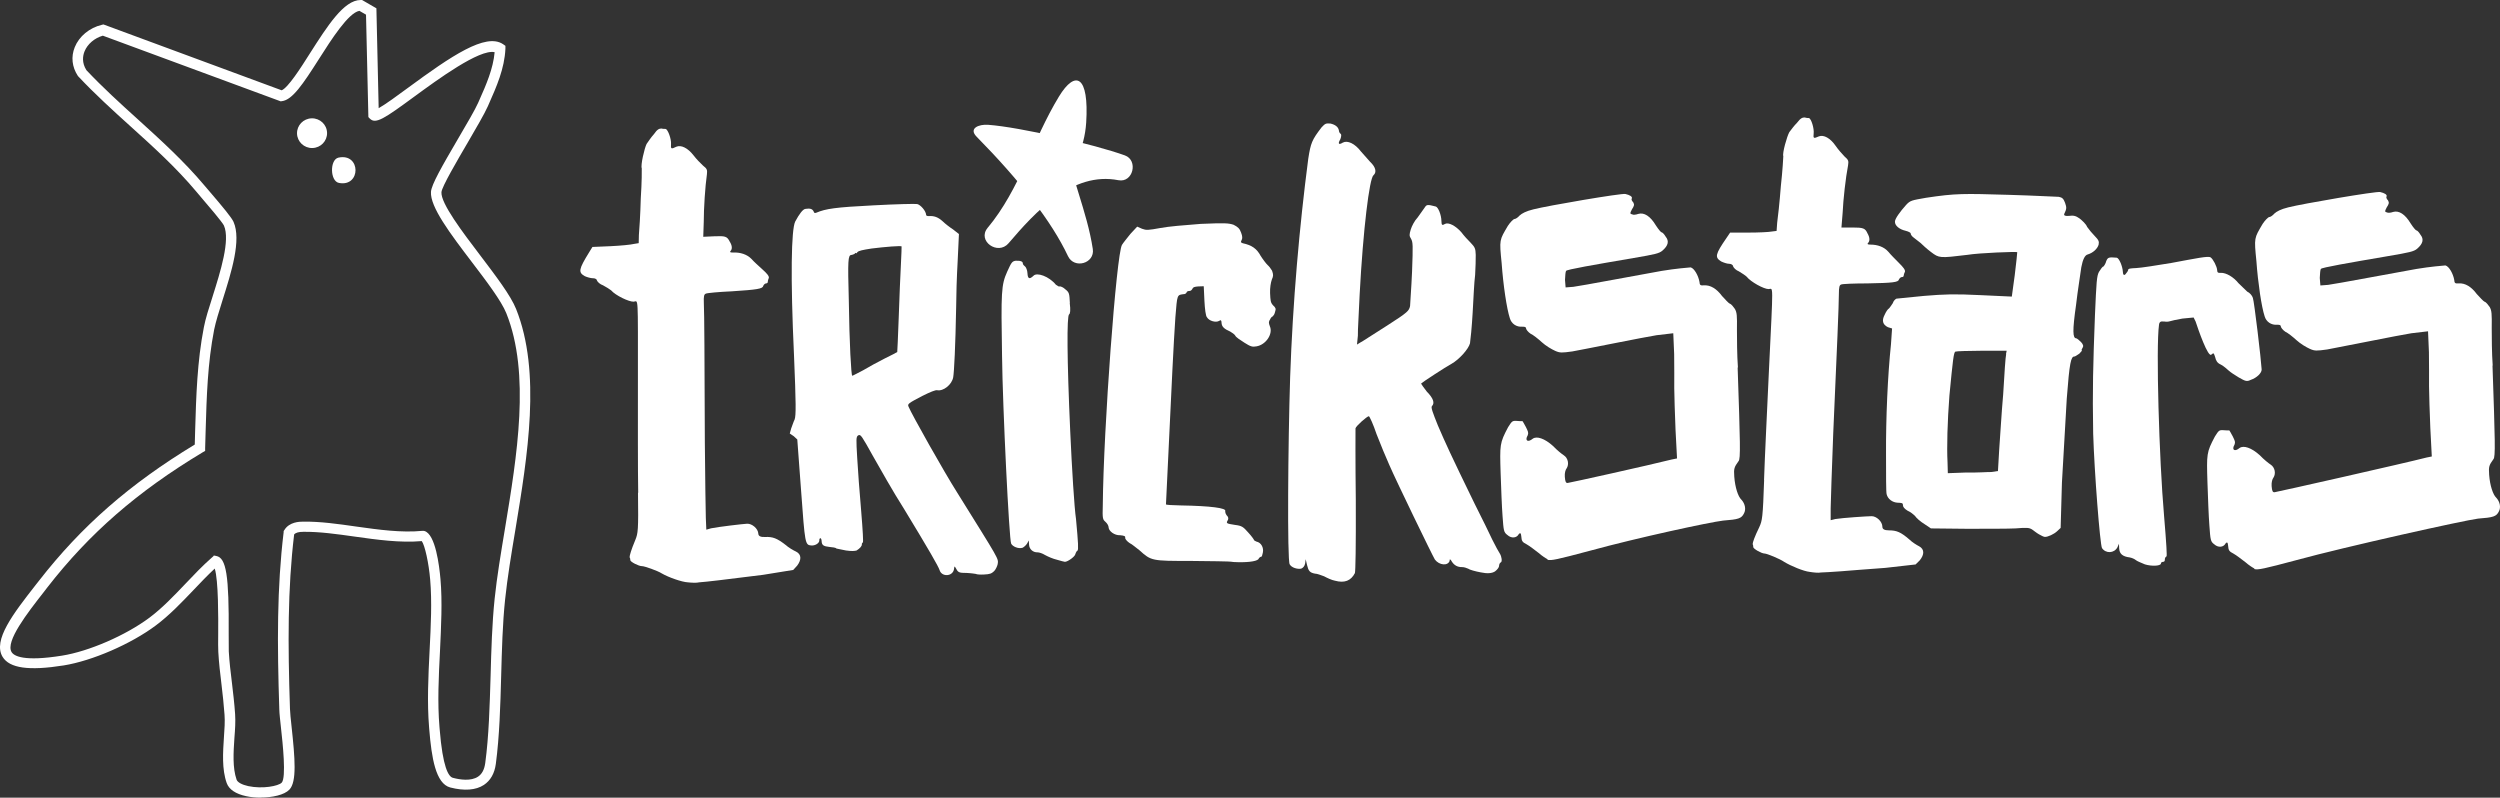
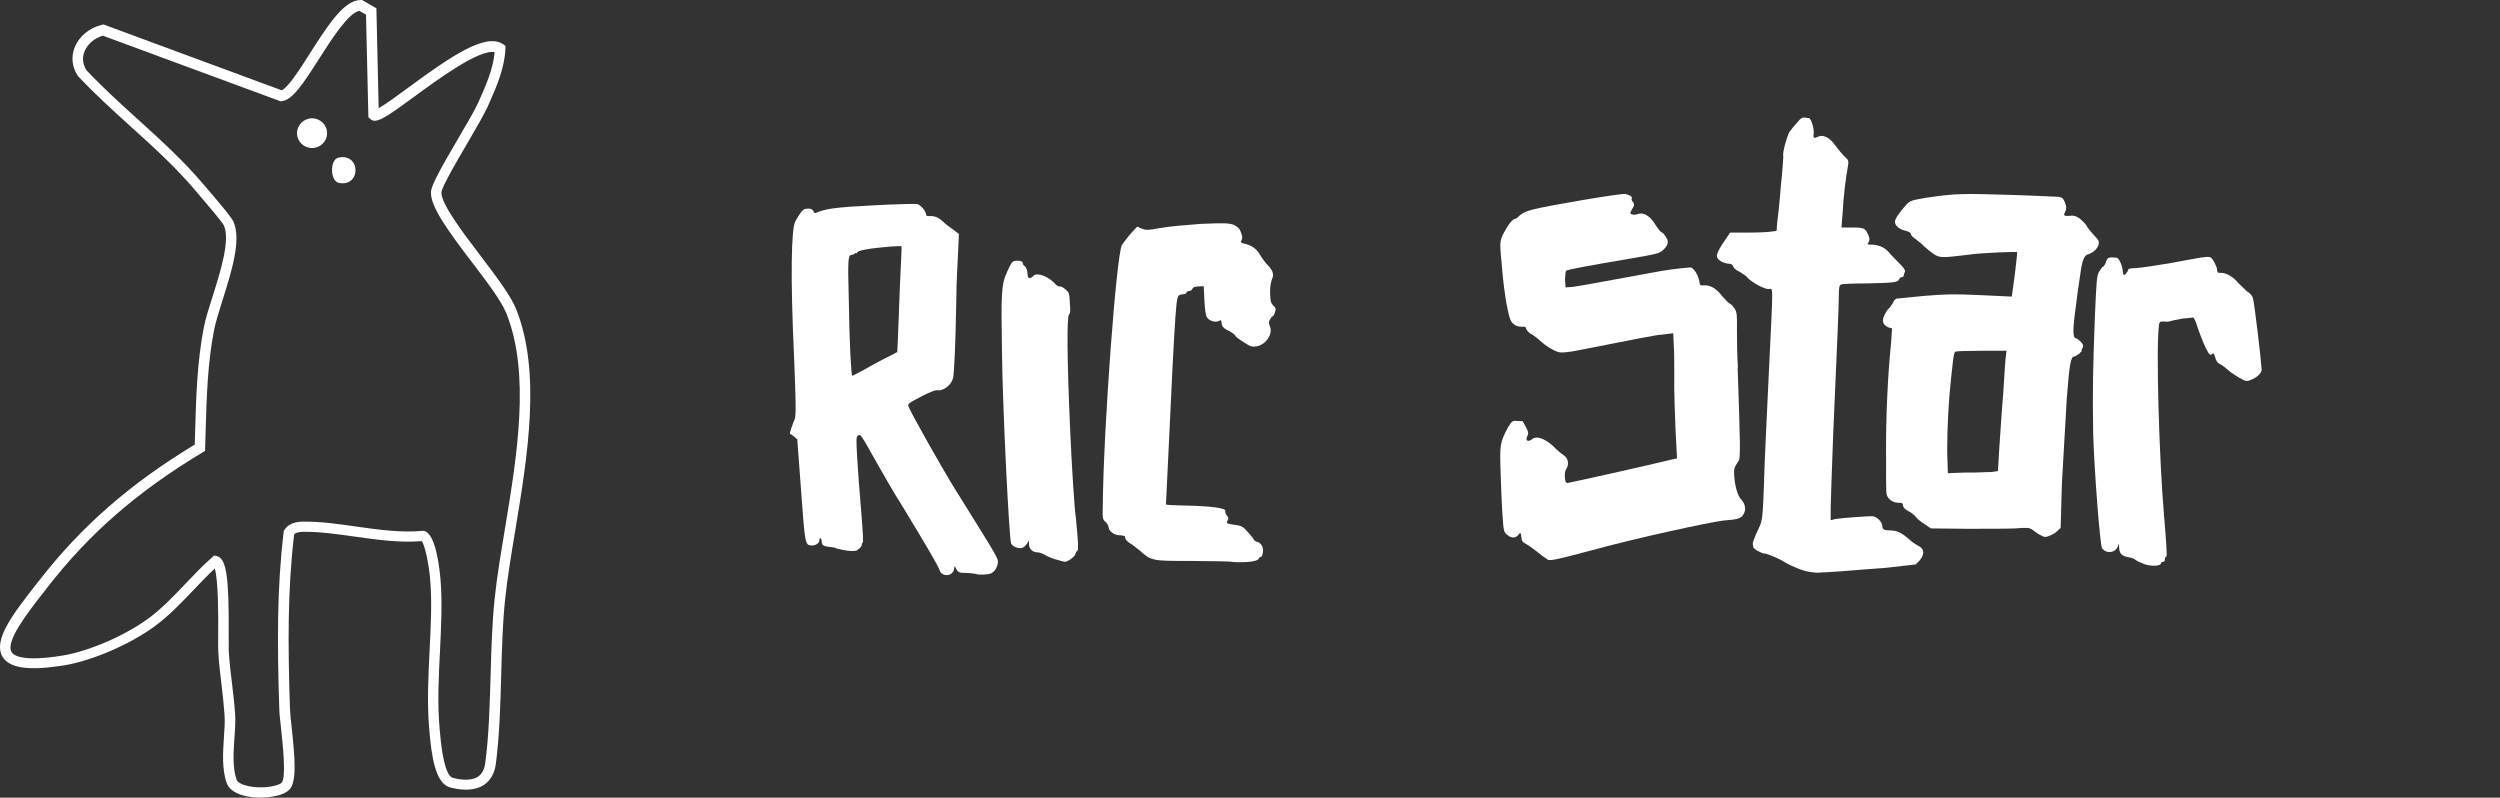
<svg xmlns="http://www.w3.org/2000/svg" viewBox="0 0 157.691 50.312" fill="none">
  <rect x="0" y="0" width="157.691" height="50.312" fill="#333333" stroke="none" />
-   <path d="M40.255 31.08C40.23 29.705 40.237 26.549 40.237 24.102C40.237 18.419 40.268 19.01 39.969 19.029C39.669 19.041 38.821 18.634 38.547 18.314C38.466 18.246 38.235 18.104 38.041 17.999C37.848 17.932 37.692 17.79 37.649 17.685C37.649 17.611 37.53 17.543 37.38 17.549C37.268 17.549 37.037 17.488 36.888 17.42C36.464 17.18 36.495 16.995 37.156 15.922L37.368 15.577L38.528 15.528C39.164 15.497 39.8 15.435 39.987 15.386L40.287 15.337L40.299 14.819C40.324 14.56 40.393 13.518 40.418 12.513C40.486 11.509 40.486 10.652 40.48 10.615C40.399 10.43 40.648 9.345 40.785 9.08C40.892 8.926 41.066 8.661 41.247 8.463C41.459 8.155 41.571 8.112 41.721 8.106C41.833 8.137 41.946 8.131 41.983 8.131C42.133 8.161 42.351 8.784 42.326 9.08C42.301 9.413 42.338 9.413 42.669 9.252C42.962 9.129 43.386 9.333 43.748 9.801C43.91 10.017 44.184 10.3 44.34 10.442C44.615 10.652 44.615 10.726 44.59 10.991C44.478 11.774 44.39 13.154 44.39 14.005L44.359 14.936L45.033 14.905C45.743 14.874 45.862 14.905 46.024 15.232C46.186 15.484 46.199 15.706 46.086 15.823C46.018 15.904 46.055 15.934 46.242 15.928C46.691 15.91 47.109 16.039 47.39 16.323C47.546 16.502 47.864 16.785 48.094 16.995C48.369 17.241 48.525 17.42 48.494 17.531C48.463 17.605 48.425 17.722 48.431 17.759C48.431 17.833 48.4 17.87 48.325 17.876C48.25 17.876 48.176 17.956 48.144 18.03C48.113 18.215 47.777 18.271 46.167 18.375C45.344 18.412 44.596 18.48 44.521 18.523C44.409 18.567 44.378 18.678 44.396 19.121C44.428 19.787 44.44 22.573 44.459 27.918C44.484 30.143 44.502 32.257 44.521 32.67L44.552 33.41L44.852 33.324C45.301 33.231 46.866 33.046 47.128 33.034C47.427 33.022 47.82 33.336 47.833 33.669C47.841 33.817 47.982 33.885 48.257 33.872C48.743 33.848 49.011 33.952 49.554 34.372C49.747 34.55 50.059 34.723 50.209 34.791C50.552 34.963 50.57 35.296 50.283 35.678L50.034 35.95L48.132 36.258C47.084 36.381 45.818 36.548 45.332 36.603C44.808 36.665 44.247 36.726 44.097 36.732C43.947 36.775 43.611 36.757 43.386 36.732C43.012 36.714 42.17 36.418 41.746 36.171C41.478 35.999 40.636 35.703 40.486 35.709C40.299 35.715 39.763 35.444 39.757 35.333C39.757 35.296 39.757 35.222 39.713 35.148C39.713 35.037 39.806 34.698 40.074 34.057C40.243 33.644 40.274 33.453 40.243 31.08H40.255Z" fill="white" />
  <path d="M67.477 19.121C67.533 19.565 67.508 19.787 67.433 19.83C67.29 19.947 67.296 22.586 67.508 27.252C67.614 29.588 67.764 32.029 67.87 32.732C68.014 34.285 68.032 34.655 67.964 34.735C67.926 34.735 67.858 34.852 67.826 34.963C67.795 35.111 67.359 35.432 67.172 35.438C67.134 35.438 66.903 35.376 66.679 35.309C66.411 35.247 66.105 35.111 65.912 35.006C65.756 34.902 65.531 34.84 65.457 34.84C65.157 34.852 64.92 34.643 64.908 34.347L64.895 34.088L64.789 34.279C64.721 34.396 64.577 34.513 64.502 34.55C64.24 34.637 63.86 34.47 63.779 34.285C63.654 34.032 63.243 25.729 63.205 22.425C63.137 18.382 63.155 17.975 63.53 17.136C63.804 16.532 63.841 16.489 64.06 16.446C64.396 16.434 64.515 16.501 64.515 16.612C64.515 16.686 64.596 16.76 64.677 16.828C64.715 16.865 64.802 17.044 64.808 17.229C64.827 17.599 64.939 17.63 65.188 17.395C65.4 17.161 66.167 17.426 66.604 17.962C66.723 18.03 66.797 18.104 66.835 18.061C66.91 18.061 67.066 18.123 67.178 18.234C67.452 18.443 67.452 18.517 67.483 19.109L67.477 19.121Z" fill="white" />
  <path d="M80.299 19.947C80.262 19.947 80.156 20.027 80.118 20.138C80.012 20.292 80.019 20.366 80.099 20.582C80.312 21.057 79.85 21.747 79.258 21.846C78.996 21.895 78.883 21.864 78.497 21.618C78.229 21.445 77.954 21.273 77.911 21.162C77.867 21.088 77.717 20.983 77.599 20.915C77.218 20.749 77.056 20.607 77.05 20.348C77.044 20.2 77.006 20.163 76.894 20.243C76.676 20.366 76.258 20.237 76.133 20.015C76.052 19.947 75.996 19.466 75.971 18.979L75.928 18.055L75.591 18.067C75.366 18.08 75.254 18.117 75.223 18.197C75.192 18.271 75.117 18.351 75.042 18.351C74.93 18.351 74.855 18.394 74.855 18.431C74.824 18.505 74.749 18.548 74.712 18.548C74.225 18.61 74.262 18.53 74.138 20.021C74.094 20.656 74.007 22.142 73.951 23.331C73.701 28.651 73.545 31.776 73.545 31.813C73.545 31.85 73.963 31.869 74.487 31.881C76.364 31.912 77.387 32.047 77.281 32.239C77.281 32.276 77.287 32.387 77.368 32.498C77.486 32.602 77.493 32.713 77.455 32.793C77.318 33.021 77.356 33.021 77.886 33.108C78.341 33.163 78.416 33.231 78.734 33.589C78.933 33.804 79.089 34.02 79.096 34.057C79.102 34.094 79.177 34.125 79.252 34.162C79.557 34.223 79.719 34.55 79.657 34.852C79.626 35 79.594 35.117 79.557 35.117C79.482 35.117 79.407 35.197 79.376 35.271C79.233 35.425 78.597 35.493 77.805 35.45C77.499 35.388 76.302 35.407 75.098 35.382C72.653 35.382 72.616 35.382 71.874 34.71C71.68 34.569 71.406 34.322 71.25 34.254C71.094 34.149 70.976 34.008 70.97 33.934C71.001 33.823 70.926 33.786 70.664 33.761C70.29 33.78 69.941 33.496 69.928 33.274C69.928 33.163 69.841 33.015 69.722 32.91C69.566 32.769 69.529 32.732 69.56 31.875C69.604 27.011 70.421 16.021 70.77 15.447C70.839 15.33 71.088 15.022 71.3 14.757L71.73 14.295L72.036 14.43C72.304 14.529 72.416 14.523 73.196 14.381C73.72 14.282 74.693 14.202 75.74 14.122C77.312 14.054 77.505 14.079 77.811 14.178C78.079 14.313 78.197 14.418 78.285 14.677C78.372 14.899 78.378 15.047 78.31 15.158C78.241 15.275 78.279 15.306 78.391 15.343C78.958 15.466 79.27 15.676 79.52 16.144C79.682 16.397 79.881 16.649 79.956 16.717C80.037 16.785 80.156 16.933 80.237 17.075C80.324 17.334 80.324 17.408 80.224 17.63C80.156 17.821 80.099 18.153 80.112 18.486C80.137 18.967 80.137 19.078 80.299 19.257C80.455 19.399 80.499 19.473 80.43 19.658C80.399 19.805 80.33 19.923 80.293 19.923L80.299 19.947Z" fill="white" />
-   <path d="M91.45 35.345C91.35 35.721 90.782 35.66 90.508 35.296C90.352 35.043 88.076 30.352 87.633 29.329C87.433 28.891 87.072 28.01 86.829 27.387C86.623 26.765 86.38 26.247 86.342 26.253C86.23 26.253 85.531 26.87 85.5 27.018C85.5 27.092 85.488 29.132 85.519 31.542C85.531 34.513 85.5 35.999 85.463 36.147C85.213 36.634 84.808 36.794 84.203 36.628C84.016 36.597 83.71 36.455 83.517 36.35C83.33 36.282 83.062 36.177 82.95 36.184C82.613 36.122 82.532 36.011 82.444 35.641L82.357 35.271L82.326 35.53C82.295 35.715 82.182 35.832 82.07 35.869C81.846 35.913 81.465 35.814 81.347 35.592C81.191 35.339 81.241 28.022 81.378 23.788C81.54 19.072 81.964 14.27 82.519 10.023C82.675 9.018 82.75 8.827 83.361 8.032C83.579 7.804 83.617 7.767 83.916 7.792C84.216 7.859 84.409 8.001 84.453 8.223C84.453 8.297 84.496 8.408 84.571 8.445C84.609 8.482 84.615 8.593 84.546 8.778C84.365 9.08 84.446 9.154 84.702 8.994C84.995 8.839 85.457 9.049 85.843 9.554C85.999 9.733 86.267 10.023 86.423 10.208C86.772 10.535 86.853 10.861 86.635 11.052C86.38 11.243 85.981 14.449 85.762 18.573C85.719 19.688 85.637 20.841 85.65 21.174L85.594 21.735L85.781 21.618C85.893 21.575 86.629 21.075 87.44 20.57C88.843 19.676 88.874 19.602 88.943 19.3C88.943 19.152 89.024 18.184 89.067 17.143C89.13 15.435 89.124 15.287 89.005 15.065C88.887 14.88 88.887 14.806 88.986 14.473C89.055 14.252 89.23 13.913 89.417 13.721C89.56 13.53 89.741 13.265 89.847 13.117C89.991 12.889 90.028 12.889 90.558 13.025C90.708 13.056 90.913 13.537 90.92 13.943C90.926 14.202 90.963 14.239 91.15 14.122C91.375 14.005 91.83 14.252 92.179 14.652C92.335 14.868 92.61 15.158 92.759 15.306C93.034 15.595 93.071 15.669 93.084 16.076C93.09 16.335 93.071 16.896 93.046 17.34C92.984 17.79 92.94 18.862 92.89 19.719C92.84 20.613 92.753 21.47 92.722 21.655C92.622 22.031 92.036 22.678 91.556 22.949C91.188 23.146 89.71 24.114 89.641 24.188C89.641 24.225 89.797 24.441 89.997 24.7C90.421 25.131 90.508 25.427 90.321 25.618C90.246 25.692 90.371 26.025 90.695 26.833C91.182 27.967 91.5 28.664 93.015 31.776C93.452 32.652 93.969 33.681 94.131 34.045C94.331 34.445 94.531 34.815 94.605 34.92C94.724 35.105 94.767 35.438 94.662 35.475C94.587 35.512 94.556 35.629 94.556 35.703C94.556 35.777 94.449 35.931 94.3 36.042C94.104 36.169 93.805 36.19 93.402 36.103C93.065 36.042 92.685 35.937 92.604 35.869C92.529 35.832 92.335 35.765 92.223 35.771C91.961 35.777 91.73 35.672 91.574 35.419C91.495 35.271 91.446 35.249 91.425 35.352L91.45 35.345Z" fill="white" />
  <path d="M109.604 23.177C109.766 27.961 109.797 28.953 109.66 29.089C109.386 29.471 109.354 29.551 109.392 30.069C109.442 30.747 109.635 31.326 109.835 31.511C110.078 31.77 110.14 32.128 110.009 32.374C109.847 32.707 109.66 32.763 108.687 32.837C107.826 32.941 103.343 33.903 100.28 34.741C98.179 35.302 97.842 35.37 97.611 35.309V35.272C97.53 35.235 97.256 35.062 97.05 34.877C96.813 34.698 96.489 34.439 96.295 34.334C96.021 34.199 95.977 34.119 95.959 33.841C95.942 33.628 95.888 33.578 95.797 33.693C95.666 33.946 95.329 33.971 95.086 33.749C94.849 33.57 94.842 33.49 94.774 32.535C94.73 31.98 94.687 30.784 94.655 29.866C94.599 28.035 94.593 27.955 95.123 26.95C95.36 26.574 95.391 26.531 95.659 26.549C95.846 26.574 95.996 26.562 96.034 26.562C96.034 26.562 96.158 26.752 96.252 26.944C96.383 27.215 96.426 27.289 96.364 27.455C96.164 27.788 96.364 27.936 96.682 27.671C96.931 27.492 97.43 27.653 97.961 28.133C98.204 28.392 98.528 28.651 98.64 28.719C98.915 28.898 98.983 29.292 98.815 29.545C98.746 29.631 98.684 29.835 98.703 30.075C98.728 30.396 98.771 30.47 98.883 30.463C98.996 30.457 104.109 29.323 105.444 28.984L105.781 28.916L105.687 27.122C105.65 26.124 105.606 24.971 105.606 24.49C105.606 24.053 105.612 23.054 105.6 22.333L105.544 21.02L104.496 21.143C103.898 21.229 99.594 22.099 99.183 22.166C98.509 22.259 98.397 22.265 98.091 22.129C97.861 22.025 97.505 21.815 97.262 21.593C97.019 21.371 96.701 21.118 96.545 21.051C96.389 20.946 96.264 20.792 96.258 20.712C96.258 20.632 96.177 20.601 96.027 20.607C95.653 20.638 95.335 20.422 95.235 20.071C95.042 19.485 94.817 17.987 94.718 16.594C94.568 15.09 94.574 15.164 95.111 14.245C95.248 14.036 95.453 13.82 95.528 13.814C95.603 13.814 95.747 13.715 95.853 13.592C95.996 13.463 96.245 13.321 96.726 13.204C97.611 12.976 102.295 12.174 102.526 12.236C102.794 12.298 102.987 12.402 102.925 12.526C102.887 12.569 102.937 12.686 103.018 12.76C103.106 12.914 103.074 12.994 102.937 13.204C102.806 13.456 102.806 13.493 102.962 13.524C102.999 13.561 103.187 13.549 103.336 13.493C103.704 13.382 104.097 13.635 104.44 14.208C104.609 14.474 104.777 14.665 104.814 14.658C104.852 14.652 104.97 14.763 105.058 14.917C105.307 15.219 105.213 15.503 104.858 15.811C104.646 15.99 104.384 16.045 103.049 16.273C100.486 16.711 98.815 17.001 98.784 17.087C98.746 17.13 98.728 17.371 98.715 17.654L98.753 18.129L99.239 18.092C99.501 18.073 103.96 17.235 104.814 17.087C105.706 16.939 106.492 16.878 106.642 16.865C106.872 16.927 107.128 17.389 107.197 17.784C107.209 17.981 107.253 18.018 107.477 17.999C107.889 17.969 108.282 18.215 108.619 18.671C108.824 18.893 109.03 19.121 109.105 19.152C109.217 19.183 109.348 19.374 109.429 19.485C109.56 19.713 109.573 19.91 109.56 20.792C109.56 21.353 109.566 22.431 109.622 23.183L109.604 23.177Z" fill="white" />
-   <path d="M157.218 23.054C157.381 27.837 157.412 28.83 157.275 28.965C157 29.348 156.969 29.428 157.006 29.946C157.056 30.624 157.25 31.203 157.449 31.388C157.692 31.647 157.755 32.005 157.624 32.251C157.462 32.584 157.275 32.639 156.302 32.713C155.441 32.818 147.926 34.489 144.864 35.327C142.763 35.888 142.426 35.956 142.195 35.894V35.857C142.114 35.82 141.84 35.647 141.634 35.462C141.397 35.284 141.072 35.025 140.879 34.92C140.605 34.784 140.561 34.704 140.542 34.427C140.526 34.213 140.472 34.164 140.38 34.279C140.249 34.532 139.913 34.556 139.669 34.334C139.432 34.156 139.426 34.075 139.358 33.12C139.314 32.565 139.27 31.369 139.239 30.451C139.183 28.62 139.177 28.54 139.707 27.535C139.944 27.159 139.975 27.116 140.243 27.135C140.43 27.159 140.58 27.147 140.617 27.147C140.617 27.147 140.742 27.338 140.835 27.529C140.966 27.8 141.01 27.874 140.948 28.041C140.748 28.374 140.948 28.522 141.266 28.257C141.515 28.078 142.014 28.238 142.544 28.719C142.788 28.978 143.112 29.237 143.224 29.305C143.498 29.483 143.567 29.878 143.399 30.13C143.33 30.217 143.268 30.42 143.286 30.661C143.311 30.981 143.355 31.055 143.467 31.049C143.579 31.043 151.724 29.206 153.053 28.861L153.389 28.793L153.296 26.999C153.258 26.001 153.215 24.848 153.215 24.367C153.215 23.929 153.221 22.931 153.208 22.21L153.152 20.897L152.105 21.02C151.506 21.106 147.203 21.975 146.791 22.043C146.118 22.136 146.006 22.142 145.7 22.006C145.469 21.901 145.114 21.692 144.87 21.47C144.627 21.248 144.309 20.995 144.153 20.927C143.997 20.823 143.873 20.669 143.866 20.588C143.866 20.508 143.785 20.477 143.636 20.484C143.262 20.514 142.943 20.299 142.844 19.947C142.65 19.362 142.426 17.864 142.326 16.471C142.176 14.967 142.182 15.041 142.719 14.122C142.856 13.913 143.062 13.697 143.137 13.691C143.212 13.691 143.355 13.592 143.461 13.469C143.604 13.339 143.854 13.198 144.334 13.08C145.22 12.852 149.903 12.051 150.134 12.113C150.402 12.174 150.595 12.279 150.533 12.402C150.496 12.445 150.546 12.563 150.627 12.637C150.714 12.791 150.683 12.871 150.546 13.08C150.415 13.333 150.415 13.37 150.571 13.401C150.608 13.438 150.795 13.426 150.945 13.37C151.313 13.259 151.705 13.512 152.049 14.085C152.217 14.35 152.385 14.541 152.423 14.535C152.46 14.529 152.579 14.64 152.666 14.794C152.915 15.096 152.822 15.38 152.466 15.688C152.254 15.867 151.992 15.922 150.658 16.15C148.095 16.588 146.423 16.878 146.392 16.964C146.355 17.007 146.336 17.247 146.323 17.531L146.361 18.006L146.847 17.969C147.109 17.95 151.568 17.112 152.423 16.964C153.315 16.816 154.1 16.754 154.25 16.742C154.481 16.804 154.736 17.266 154.805 17.66C154.817 17.858 154.861 17.895 155.086 17.876C155.497 17.845 155.89 18.092 156.227 18.548C156.433 18.77 156.639 18.998 156.713 19.029C156.825 19.06 156.956 19.251 157.038 19.362C157.169 19.59 157.181 19.787 157.169 20.669C157.169 21.229 157.175 22.308 157.231 23.06L157.218 23.054Z" fill="white" />
  <path d="M111.269 30.285C111.313 28.91 111.468 25.76 111.581 23.313C111.855 17.636 111.855 18.234 111.556 18.234C111.256 18.234 110.433 17.784 110.171 17.451C110.097 17.377 109.872 17.229 109.685 17.118C109.498 17.044 109.348 16.896 109.311 16.785C109.311 16.711 109.198 16.637 109.049 16.637C108.936 16.637 108.712 16.563 108.562 16.489C108.151 16.23 108.188 16.045 108.905 15.004L109.13 14.671H110.296C110.932 14.671 111.574 14.64 111.762 14.603L112.061 14.566L112.098 14.048C112.136 13.789 112.254 12.747 112.329 11.749C112.441 10.75 112.485 9.893 112.485 9.856C112.41 9.672 112.716 8.593 112.865 8.334C112.978 8.186 113.165 7.927 113.352 7.742C113.576 7.446 113.689 7.409 113.838 7.409C113.951 7.446 114.063 7.446 114.1 7.446C114.25 7.483 114.437 8.112 114.4 8.414C114.362 8.747 114.4 8.747 114.736 8.599C115.036 8.488 115.447 8.71 115.784 9.197C115.934 9.419 116.196 9.715 116.345 9.869C116.607 10.091 116.607 10.165 116.57 10.424C116.42 11.2 116.264 12.575 116.227 13.426L116.152 14.35H116.825C117.536 14.35 117.649 14.393 117.798 14.726C117.948 14.985 117.948 15.207 117.836 15.318C117.761 15.392 117.798 15.429 117.986 15.429C118.434 15.429 118.846 15.577 119.108 15.879C119.258 16.064 119.557 16.36 119.781 16.588C120.044 16.847 120.193 17.032 120.156 17.143C120.118 17.216 120.081 17.327 120.081 17.364C120.081 17.438 120.044 17.475 119.969 17.475C119.894 17.475 119.819 17.549 119.781 17.623C119.744 17.808 119.407 17.845 117.792 17.876C116.969 17.876 116.214 17.907 116.139 17.944C116.027 17.981 115.99 18.092 115.99 18.536C115.99 19.201 115.871 21.988 115.634 27.326C115.553 29.551 115.472 31.665 115.472 32.072V32.812L115.772 32.738C116.22 32.664 117.798 32.559 118.06 32.559C118.36 32.559 118.734 32.892 118.734 33.231C118.734 33.379 118.871 33.453 119.145 33.453C119.632 33.453 119.894 33.564 120.418 34.014C120.605 34.199 120.904 34.384 121.054 34.458C121.391 34.643 121.391 34.975 121.091 35.345L120.829 35.604L118.915 35.82C117.861 35.894 116.589 35.999 116.102 36.036C115.578 36.073 115.011 36.11 114.861 36.11C114.711 36.147 114.375 36.11 114.15 36.073C113.776 36.036 112.953 35.697 112.535 35.438C112.273 35.253 111.45 34.914 111.3 34.914C111.113 34.914 110.589 34.618 110.589 34.507C110.589 34.47 110.589 34.396 110.552 34.322C110.552 34.211 110.664 33.878 110.969 33.25C111.157 32.843 111.194 32.658 111.275 30.285H111.269Z" fill="white" />
  <path d="M126.897 18.714L127.084 17.346C127.184 16.569 127.24 15.941 127.24 15.904C127.165 15.867 124.876 15.947 124.085 16.076C122.351 16.286 122.313 16.286 121.802 15.897C121.546 15.706 121.253 15.435 121.141 15.324C121.029 15.244 120.848 15.096 120.698 14.979C120.586 14.899 120.517 14.788 120.517 14.714C120.517 14.677 120.368 14.597 120.187 14.554C119.813 14.467 119.519 14.239 119.526 13.98C119.526 13.795 119.844 13.358 120.23 12.926C120.499 12.637 120.58 12.637 121.484 12.476C123.367 12.193 123.822 12.205 126.747 12.291C128.288 12.335 129.71 12.415 129.859 12.415C130.084 12.458 130.159 12.532 130.258 12.797C130.364 13.099 130.358 13.173 130.202 13.5C130.173 13.598 130.273 13.637 130.502 13.617C130.764 13.586 130.913 13.592 131.175 13.783C131.325 13.9 131.58 14.128 131.649 14.313C131.755 14.467 131.973 14.732 132.123 14.88C132.379 15.145 132.416 15.226 132.372 15.441C132.291 15.7 132.017 15.953 131.68 16.052C131.506 16.097 131.373 16.366 131.281 16.859C131.231 17.266 131.05 18.338 130.951 19.226C130.714 20.89 130.739 21.334 130.963 21.34C131 21.34 131.15 21.457 131.256 21.568C131.4 21.723 131.437 21.833 131.356 21.944C131.319 22.018 131.275 22.092 131.312 22.092C131.35 22.092 131.269 22.203 131.156 22.308C131 22.413 130.888 22.487 130.851 22.487C130.626 22.481 130.539 22.851 130.364 25.144C130.29 26.475 130.146 28.848 130.059 30.445L129.978 33.299L129.747 33.515C129.554 33.693 129.173 33.872 128.986 33.866C128.911 33.866 128.762 33.786 128.618 33.706C128.469 33.626 128.288 33.471 128.175 33.397C127.988 33.28 127.839 33.274 127.128 33.33C126.679 33.354 125.288 33.354 124.047 33.354L121.796 33.33L121.39 33.058C121.135 32.904 120.873 32.67 120.804 32.559C120.692 32.442 120.511 32.294 120.324 32.214C120.137 32.097 120.031 31.986 120.031 31.869C120.031 31.721 119.962 31.721 119.7 31.709C119.364 31.696 119.07 31.468 119.002 31.172C118.964 31.061 118.964 29.946 118.964 28.645C118.952 26.383 119.07 23.677 119.276 21.716L119.345 20.718L119.083 20.638C118.752 20.477 118.684 20.218 118.877 19.855C118.958 19.67 119.077 19.491 119.151 19.454C119.226 19.38 119.307 19.238 119.389 19.127C119.432 18.979 119.544 18.875 119.619 18.838C119.657 18.838 120.449 18.751 121.353 18.665C122.706 18.554 123.274 18.536 124.92 18.616L126.909 18.708L126.897 18.714ZM126.529 22.345L126.573 22.123H125.032C124.165 22.129 123.417 22.148 123.342 22.179C123.23 22.216 123.18 22.696 122.962 24.953C122.837 26.58 122.793 28.213 122.843 29.144L122.862 29.847L124.028 29.804C124.702 29.822 125.382 29.767 125.606 29.773L126.024 29.711L126.099 28.417C126.155 27.714 126.242 26.118 126.354 24.86C126.429 23.603 126.498 22.487 126.542 22.339L126.529 22.345Z" fill="white" />
  <path d="M136.476 20.286C136.298 20.245 136.2 20.311 136.183 20.484C135.984 21.864 136.189 28.947 136.501 32.535C136.657 34.384 136.688 35.05 136.657 35.093C136.582 35.136 136.551 35.21 136.551 35.284C136.551 35.395 136.52 35.432 136.445 35.438C136.37 35.438 136.295 35.481 136.302 35.555C136.271 35.703 135.709 35.728 135.292 35.598C135.061 35.499 134.792 35.395 134.718 35.327C134.637 35.259 134.487 35.191 134.337 35.161C133.882 35.105 133.689 34.932 133.67 34.594L133.657 34.298L133.558 34.526C133.352 34.908 132.822 34.926 132.585 34.569C132.46 34.316 132.105 29.798 132.03 27.351C131.98 24.607 132.024 23.005 132.142 19.88C132.236 17.759 132.254 17.426 132.392 17.155C132.498 17.001 132.604 16.81 132.679 16.81C132.716 16.773 132.822 16.619 132.853 16.471C132.953 16.243 132.99 16.206 133.52 16.255C133.67 16.286 133.882 16.797 133.901 17.13C133.909 17.328 133.961 17.387 134.057 17.309C134.163 17.192 134.231 17.081 134.231 17.044C134.231 16.933 134.375 16.927 134.749 16.908C135.048 16.896 136.021 16.742 136.95 16.588C138.553 16.292 139.283 16.132 139.439 16.236C139.594 16.341 139.838 16.81 139.85 17.038C139.857 17.186 139.894 17.223 140.081 17.21C140.418 17.198 140.879 17.469 141.197 17.864C141.391 18.043 141.628 18.289 141.746 18.394C141.902 18.462 142.058 18.641 142.102 18.788C142.189 19.01 142.625 22.709 142.657 23.301C142.669 23.523 142.345 23.837 141.971 23.96C141.715 24.084 141.634 24.047 141.21 23.806C140.979 23.67 140.667 23.461 140.592 23.387C140.474 23.282 140.28 23.103 140.087 22.999C139.856 22.9 139.775 22.752 139.725 22.53C139.638 22.271 139.638 22.234 139.495 22.358C139.283 22.629 138.622 20.681 138.491 20.28L138.366 20.027L137.655 20.095C136.763 20.243 136.85 20.336 136.47 20.274L136.476 20.286Z" fill="white" />
-   <path d="M67.159 8.747C67.521 11.133 68.569 13.321 68.93 15.706C69.068 16.619 67.758 16.988 67.365 16.156C66.336 13.968 64.328 11.391 61.603 8.624C61.079 8.094 61.74 7.829 62.326 7.872C64.359 8.02 69.036 9.111 70.951 9.801C71.812 10.109 71.475 11.546 70.546 11.367C67.646 10.8 65.301 13.37 63.617 15.343C62.937 16.138 61.615 15.189 62.295 14.375C64.334 11.928 65.139 8.815 66.791 6.096C67.845 4.364 68.7 4.783 68.513 7.736C68.3 11.022 65.731 12.791 63.617 15.337L62.295 14.369C64.353 11.952 67.215 9.055 70.745 9.746C70.608 10.27 70.477 10.787 70.34 11.311C68.55 10.664 66.698 10.282 64.796 10.14L65.644 9C66.766 11.139 67.839 13.302 68.868 15.491C68.344 15.639 67.827 15.793 67.303 15.941C66.941 13.555 66.579 11.163 66.211 8.778C66.055 7.742 67.097 7.428 67.253 8.463L67.159 8.741V8.747Z" fill="white" />
  <path d="M54.131 27.461C53.994 27.56 54.001 27.683 54.069 28.879C54.106 29.613 54.225 31.117 54.319 32.22C54.425 33.508 54.462 34.211 54.425 34.211C54.393 34.242 54.356 34.279 54.362 34.334C54.368 34.458 54.237 34.587 54.032 34.723C53.895 34.76 53.72 34.772 53.365 34.723C53.084 34.674 52.797 34.6 52.759 34.6C52.722 34.538 52.51 34.519 52.335 34.501C51.949 34.458 51.837 34.402 51.824 34.125C51.824 34.032 51.78 33.94 51.743 33.946C51.706 33.952 51.674 34.014 51.681 34.075C51.693 34.26 51.419 34.427 51.169 34.408C50.782 34.365 50.776 34.334 50.527 30.907L50.29 27.72L50.071 27.517L49.816 27.344L49.903 27.03C49.966 26.876 50.053 26.592 50.121 26.463C50.215 26.21 50.209 25.446 50.084 22.438C49.853 17.469 49.91 14.48 50.159 13.974C50.415 13.5 50.645 13.179 50.82 13.173C51.101 13.13 51.244 13.179 51.319 13.333C51.363 13.456 51.394 13.45 51.5 13.413C52.086 13.167 52.672 13.074 55.123 12.951C56.52 12.877 57.749 12.846 57.855 12.871C58.066 12.92 58.403 13.302 58.416 13.549C58.416 13.61 58.491 13.635 58.597 13.629C58.915 13.61 59.164 13.691 59.457 13.956C59.607 14.104 59.9 14.332 60.118 14.473L60.486 14.763L60.405 16.489C60.349 17.445 60.312 18.739 60.312 19.325C60.268 21.815 60.181 23.486 60.125 23.794C60.044 24.262 59.507 24.688 59.114 24.614C59.008 24.589 58.665 24.731 58.185 24.971C57.262 25.452 57.231 25.483 57.312 25.661C57.512 26.142 59.526 29.73 60.374 31.067C63.062 35.388 62.981 35.21 62.931 35.58C62.906 35.703 62.806 35.925 62.707 36.024C62.538 36.184 62.438 36.221 62.052 36.239C61.808 36.251 61.596 36.233 61.559 36.202C61.559 36.202 61.278 36.153 60.991 36.14C60.468 36.14 60.43 36.11 60.274 35.808C60.199 35.691 60.199 35.721 60.174 35.906C60.093 36.375 59.395 36.406 59.264 35.956C59.183 35.715 58.64 34.76 57.025 32.103C56.339 31.03 55.485 29.508 55.061 28.762C54.362 27.504 54.287 27.387 54.15 27.455L54.131 27.461ZM53.757 23.701C53.795 23.701 54.1 23.529 54.443 23.356C54.786 23.153 55.397 22.814 55.809 22.61C56.221 22.407 56.564 22.234 56.595 22.203C56.595 22.203 56.651 21.217 56.689 20.015C56.732 18.813 56.788 17.303 56.826 16.686C56.863 16.07 56.869 15.577 56.869 15.546C56.869 15.484 55.815 15.571 54.98 15.675C54.387 15.768 54.181 15.811 54.081 15.904C54.05 15.965 54.019 16.002 54.013 15.971C54.007 15.941 53.944 15.947 53.907 16.008C53.838 16.045 53.77 16.076 53.701 16.082C53.489 16.095 53.47 16.403 53.539 18.918C53.576 21.655 53.689 23.707 53.757 23.701Z" fill="white" />
  <path d="M16.439 50.312C16.121 50.312 15.803 50.281 15.522 50.219C14.867 50.078 14.443 49.794 14.3 49.393C13.988 48.518 14.063 47.446 14.125 46.503C14.163 45.991 14.194 45.504 14.163 45.091C14.119 44.45 14.044 43.79 13.969 43.155C13.888 42.49 13.807 41.805 13.77 41.121C13.757 40.899 13.757 40.499 13.763 39.993C13.77 39.019 13.782 36.603 13.545 35.863C13.084 36.295 12.635 36.763 12.198 37.226C11.456 38.002 10.695 38.803 9.828 39.451C8.263 40.622 5.818 41.682 4.022 41.972C1.821 42.323 0.599 42.151 0.162 41.429C-0.468 40.382 0.848 38.693 2.239 36.911L2.457 36.634C5.139 33.188 8.176 30.531 12.285 28.041C12.298 27.739 12.304 27.437 12.31 27.129C12.373 25.008 12.435 22.814 12.859 20.644C12.959 20.114 13.177 19.429 13.408 18.708C13.907 17.124 14.531 15.152 14.125 14.227C14.025 14.011 13.09 12.914 12.685 12.445C12.554 12.298 12.448 12.168 12.379 12.082C11.125 10.584 9.654 9.252 8.226 7.964C7.122 6.966 5.987 5.936 4.945 4.827L4.908 4.783C4.54 4.222 4.471 3.581 4.715 2.977C4.989 2.293 5.644 1.751 6.423 1.566L6.523 1.541L17.767 5.696C18.173 5.529 18.971 4.284 19.557 3.353C20.655 1.634 21.69 0.006 22.744 0H22.837L23.742 0.524L23.885 6.824C24.303 6.59 25.082 6.022 25.731 5.542C28.463 3.532 30.639 2.053 31.73 2.786L31.88 2.891V3.07C31.824 4.327 31.319 5.468 30.832 6.565L30.764 6.719C30.552 7.194 30.04 8.069 29.498 9C28.849 10.109 27.87 11.78 27.845 12.119C27.795 12.828 29.18 14.646 30.29 16.107C31.275 17.408 32.211 18.634 32.554 19.491C34.15 23.479 33.277 28.756 32.51 33.404C32.248 34.969 32.005 36.443 31.861 37.805C31.699 39.34 31.656 41.01 31.612 42.632C31.562 44.505 31.506 46.447 31.275 48.185C31.194 48.789 30.938 49.233 30.521 49.511C30.016 49.844 29.28 49.899 28.4 49.671C27.477 49.43 27.222 47.779 27.078 46.034L27.066 45.886C26.935 44.308 27.016 42.65 27.097 41.041C27.178 39.451 27.253 37.953 27.134 36.56C27.047 35.518 26.797 34.39 26.604 34.131C25.232 34.248 23.785 34.045 22.388 33.848C21.241 33.687 20.156 33.533 19.133 33.545C18.834 33.545 18.647 33.601 18.553 33.712C18.141 37.158 18.154 40.61 18.291 44.721C18.297 44.961 18.341 45.362 18.391 45.831C18.609 47.846 18.728 49.314 18.254 49.807C17.929 50.145 17.175 50.306 16.445 50.306L16.439 50.312ZM13.477 35.037L13.639 35.068C14.275 35.185 14.449 36.295 14.425 39.999C14.425 40.474 14.425 40.887 14.431 41.084C14.468 41.744 14.549 42.422 14.63 43.075C14.705 43.716 14.786 44.382 14.83 45.048C14.861 45.504 14.83 46.01 14.786 46.546C14.724 47.47 14.662 48.426 14.923 49.178C14.98 49.344 15.26 49.498 15.659 49.585C16.557 49.776 17.555 49.585 17.767 49.369C18.067 49.061 17.83 46.86 17.724 45.917C17.674 45.436 17.624 45.023 17.618 44.758C17.48 40.579 17.468 37.078 17.892 33.564V33.496L17.936 33.434C18.247 32.917 18.896 32.904 19.108 32.904C20.187 32.886 21.347 33.052 22.469 33.213C23.873 33.41 25.32 33.613 26.648 33.484H26.716L26.779 33.496C27.471 33.706 27.708 35.684 27.783 36.523C27.908 37.959 27.826 39.481 27.752 41.09C27.671 42.675 27.589 44.314 27.72 45.849L27.733 46.003C27.926 48.401 28.288 48.987 28.562 49.061C29.043 49.19 29.71 49.277 30.146 48.993C30.402 48.826 30.552 48.543 30.608 48.124C30.839 46.422 30.888 44.499 30.945 42.644C30.988 41.01 31.038 39.328 31.2 37.768C31.344 36.387 31.593 34.902 31.855 33.324C32.61 28.756 33.47 23.578 31.936 19.756C31.624 18.979 30.677 17.728 29.76 16.526C28.4 14.739 27.122 13.05 27.184 12.1C27.215 11.644 27.864 10.51 28.924 8.698C29.46 7.785 29.966 6.922 30.159 6.485L30.227 6.331C30.664 5.35 31.107 4.34 31.2 3.292C30.246 3.076 27.596 5.024 26.13 6.096C24.247 7.477 23.692 7.859 23.324 7.477L23.236 7.385L23.087 0.925L22.669 0.684C21.977 0.808 20.904 2.484 20.118 3.723C19.102 5.32 18.441 6.3 17.786 6.38L17.705 6.392L6.486 2.25C5.956 2.404 5.519 2.78 5.332 3.242C5.22 3.52 5.151 3.951 5.45 4.426C6.467 5.505 7.583 6.522 8.668 7.502C10.109 8.809 11.599 10.159 12.884 11.687C12.953 11.774 13.059 11.897 13.19 12.045C14.106 13.111 14.618 13.74 14.73 13.993C15.235 15.139 14.599 17.155 14.038 18.93C13.813 19.639 13.608 20.305 13.508 20.792C13.096 22.912 13.034 24.983 12.971 27.172C12.959 27.535 12.953 27.899 12.94 28.263V28.442L12.778 28.534C8.668 31.006 5.644 33.632 2.981 37.059L2.763 37.343C1.734 38.656 0.33 40.462 0.729 41.127C0.879 41.38 1.497 41.744 3.91 41.356C5.613 41.084 7.926 40.079 9.423 38.964C10.24 38.353 10.988 37.564 11.705 36.812C12.229 36.258 12.778 35.684 13.352 35.179L13.477 35.068V35.037Z" fill="white" />
  <path d="M19.704 9.337C20.227 9.326 20.642 8.897 20.63 8.379C20.619 7.862 20.185 7.452 19.661 7.464C19.138 7.475 18.723 7.904 18.735 8.422C18.747 8.939 19.181 9.349 19.704 9.337Z" fill="white" />
  <path d="M21.347 9.943C20.792 10.066 20.811 11.435 21.384 11.539C22.781 11.805 22.775 9.635 21.347 9.943Z" fill="white" />
</svg>